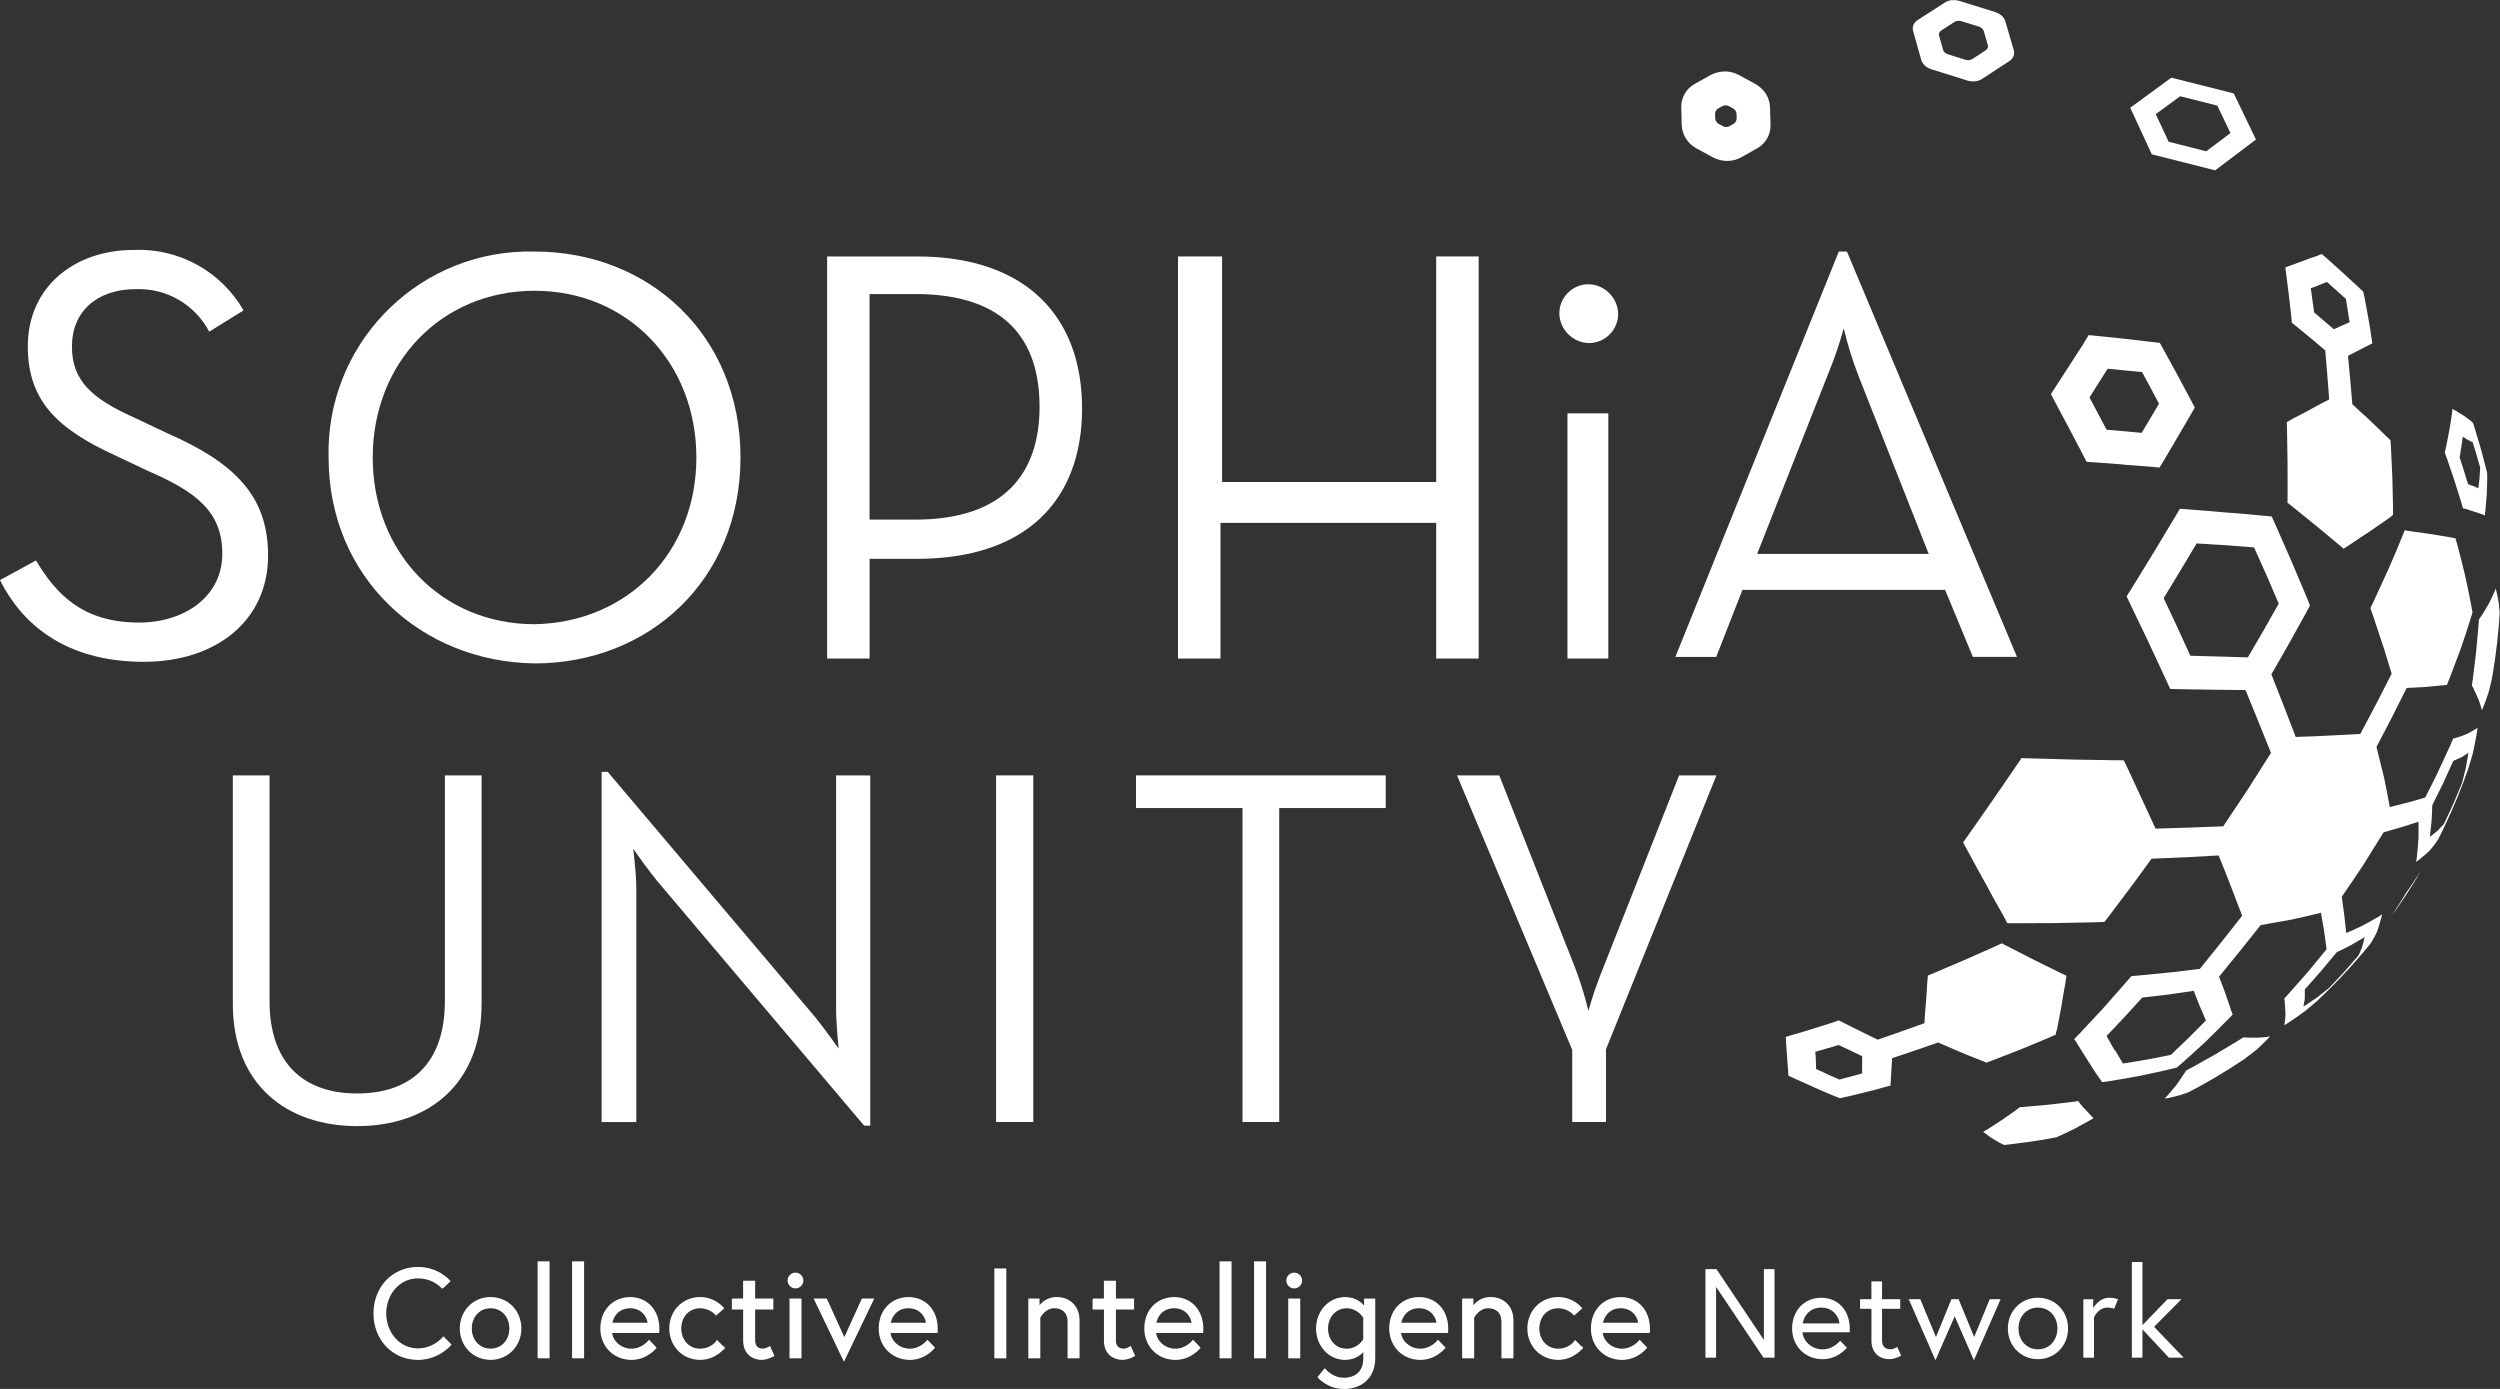
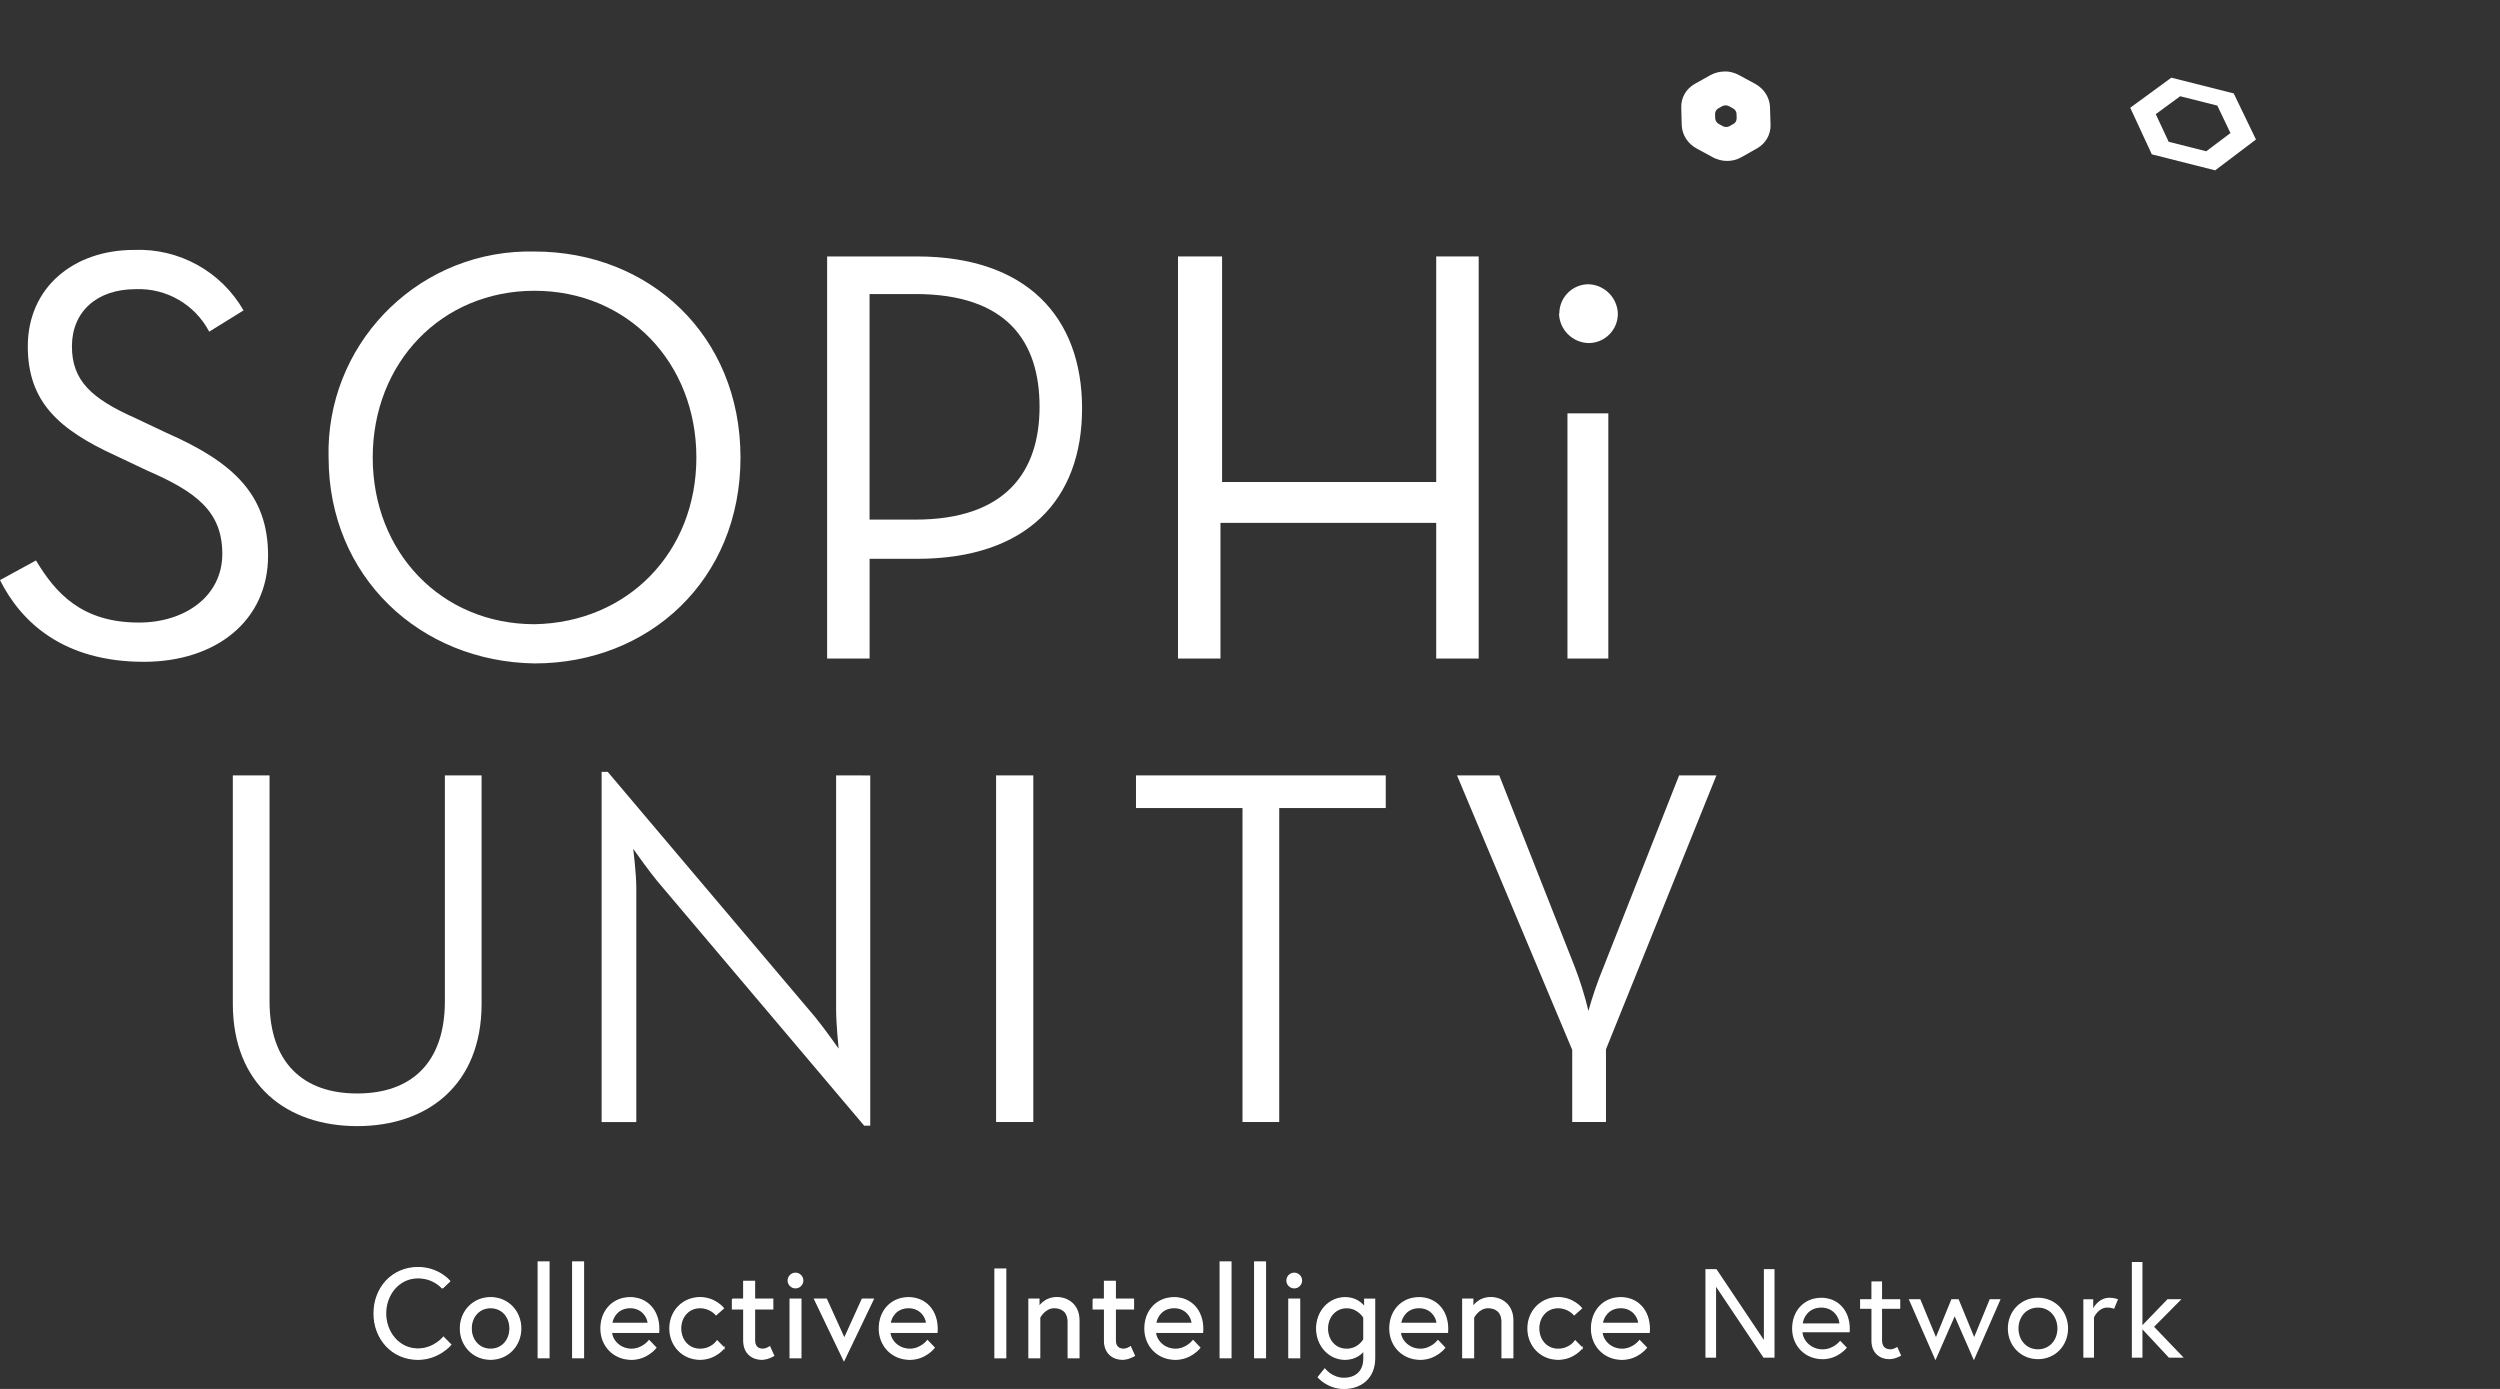
<svg xmlns="http://www.w3.org/2000/svg" id="Calque_2" viewBox="0 0 651.02 361.69">
  <rect x="0" y="0" width="651.02" height="361.69" fill="#333333" stroke="none" />
  <defs>
    <style>.cls-1{stroke:#fff;stroke-miterlimit:10;stroke-width:.35px;}.cls-1,.cls-2{fill:#fff;}.cls-2{stroke-width:0px;}</style>
  </defs>
  <g id="Calque_1-2">
    <g id="Logo_SOPHiA_UNITY">
      <path class="cls-2" d="m0,151.06l9.37-5.11c5.11,8.51,11.92,16.17,26.81,16.17,11.92,0,21.71-6.81,21.71-17.88s-6.81-16.17-19.58-21.71l-8.09-3.83c-14.9-6.81-22.98-14.04-22.98-28.51,0-15.32,11.92-25.11,27.67-25.11,11.69-.47,22.68,5.6,28.51,15.75l-8.94,5.54c-3.71-7.08-11.17-11.39-19.15-11.07-10.21,0-16.6,5.96-16.6,14.9s5.11,13.62,16.6,18.72l8.09,3.83c17.45,7.66,26.39,16.17,26.39,31.92,0,17.03-13.62,27.67-32.35,27.67-20.85,0-31.92-10.21-37.46-21.28" />
      <path class="cls-2" d="m85.56,119.14c-.71-28.91,22.15-52.92,51.06-53.64.86-.02,1.72-.02,2.58,0,29.79,0,53.63,21.71,53.63,53.63s-23.84,53.63-53.63,53.63c-29.8-.43-53.63-22.56-53.63-53.63m95.77,0c0-24.68-17.88-43.41-42.14-43.41s-42.14,18.73-42.14,43.42,17.88,43.41,42.14,43.41c24.26-.43,42.14-18.73,42.14-43.41" />
      <path class="cls-2" d="m215.38,66.78h23.41c28.51,0,42.99,15.75,42.99,39.58s-14.47,39.16-42.99,39.16h-12.34v25.96h-11.06v-104.7Zm22.98,68.53c23.41,0,32.35-12.34,32.35-29.37s-8.51-29.37-32.35-29.37h-11.92v58.74h11.92Z" />
      <polygon class="cls-2" points="307.17 66.78 318.24 66.78 318.24 125.52 374 125.52 374 66.78 385.06 66.78 385.06 171.49 374 171.49 374 136.16 317.82 136.16 317.82 171.49 306.76 171.49 306.76 66.78 307.17 66.78" />
      <rect class="cls-2" x="408.18" y="107.64" width="10.64" height="63.85" />
-       <path class="cls-2" d="m478.84,65.51h2.12l44.28,105.55h-11.49l-7.23-17.45h-52.77l-6.83,17.46h-10.64l42.56-105.55Zm23.41,78.74l-18.3-46.4c-1.55-4.02-2.83-8.15-3.83-12.34-1.16,4.2-2.58,8.32-4.25,12.34l-18.3,46.4h44.68Z" />
-       <path class="cls-2" d="m406.06,81.68c-.02-4.21,3.37-7.64,7.58-7.66h.08c4.18.13,7.53,3.49,7.66,7.66.02,4.21-3.37,7.64-7.58,7.66h-.08c-4.18-.13-7.53-3.49-7.66-7.66" />
+       <path class="cls-2" d="m406.06,81.68c-.02-4.21,3.37-7.64,7.58-7.66c4.18.13,7.53,3.49,7.66,7.66.02,4.21-3.37,7.64-7.58,7.66h-.08c-4.18-.13-7.53-3.49-7.66-7.66" />
      <path class="cls-2" d="m60.63,261.39v-59.47h9.56v58.8c0,16.06,8.76,24.03,22.83,24.03s22.83-7.96,22.83-24.03v-58.8h9.56v59.47c0,21.11-14.07,31.86-32.39,31.86s-32.39-10.75-32.39-31.86" />
      <rect class="cls-2" x="259.39" y="201.92" width="9.69" height="90.26" />
      <polygon class="cls-2" points="323.56 210.42 295.82 210.42 295.82 201.92 360.86 201.92 360.86 210.42 333.12 210.42 333.12 292.18 323.56 292.18 323.56 210.42" />
      <path class="cls-2" d="m224.65,201.92h-6.92v60.93c0,3.85.66,10.22.66,10.22,0,0-3.72-5.31-6.24-8.36l-3.73-4.4-4.69-5.55-30.26-35.77-3.61-4.27-11.6-13.72h-1.59v91.19h9.03v-60.93c0-3.85-.8-10.22-.8-10.22,0,0,1.26,1.8,2.8,3.9,1.11,1.5,2.36,3.16,3.41,4.44,0,0,.01.02.02.03l27.71,32.76,4.62,5.46,21.57,25.5h1.59v-91.19h-1.97Z" />
-       <path class="cls-2" d="m523.7,297.96q2.53-.31,5.06-.66t4.89-.79q.89-.16,1.78-.33.56-.24,1.26-.54,1.8-.83,3.57-1.72,1.74-.94,3.61-1.98.65-.37,1.31-.76-.22-.22-.46-.45-.68-.7-1.39-1.49-.87-.84-1.62-1.8-.26-.36-.52-.72-1,.14-2,.29-2.71.32-5.56.64h0q-2.84.27-5.67.52-.98.07-1.98.15-.62.47-1.26.95-1.79,1.29-3.62,2.52-1.72,1.16-3.47,2.25-.54.35-1.23.72.47.28.8.57.98.76,2.11,1.43.98.6,1.96,1.1.32.16.65.3.89-.09,1.78-.19m22.8-198.24q1.16-1.87,2.35-3.71,2.23.2,4.5.45,2.27.24,4.46.43,1.11,2.06,2.25,4.15s0,0-.01,0q1.08,2.02,2.17,4.08-1.1,1.9-2.23,3.77-1.14,1.9-2.28,3.82-2.27-.23-4.55-.42-2.28-.18-4.59-.39-1.12-2.13-2.24-4.24-1.11-2.09-2.21-4.16,1.17-1.92,2.37-3.79m-3.75-10.49q-1.8,2.8-3.63,5.62-1.87,2.85-3.73,5.76-.65,1.02-1.31,2.03.61,1.13,1.2,2.26,1.73,3.25,3.46,6.5,1.74,3.29,3.46,6.58.57,1.1,1.18,2.29,1.23.07,2.48.16,3.59.3,7.1.53s0,0,.04.05q3.49.26,6.95.52,1.21.1,2.42.22.61-1.04,1.25-2.04,1.74-2.95,3.45-5.88,1.68-2.88,3.35-5.73.56-1.01,1.14-1.95-.59-1.11-1.18-2.24-1.62-3.08-3.34-6.26-1.72-3.13-3.42-6.23-.61-1.1-1.17-2.13-1.19-.17-2.32-.27-3.37-.39-6.8-.79-3.41-.33-6.91-.72-1.25-.14-2.5-.25-.59.97-1.18,1.94m99.99,25.38q.62.3,1.2.62.52,1.7,1,3.27.5,1.71.94,3.3-.07,1.37-.17,2.75-.15,1.23-.3,2.6-.61-.2-1.28-.54-.68-.18-1.42-.51-.51-1.67-1.06-3.48-.54-1.66-1.12-3.45.23-1.38.44-2.76.21-1.25.36-2.65.72.42,1.41.86m.75-4.95q-.86-.69-1.81-1.34-1.02-.61-2.17-1.34-.4-.18-.86-.49-.04.77-.15,1.42-.28,2.04-.64,4.08-.39,2.18-.85,4.34-.17.77-.35,1.54.34.93.67,1.86.93,2.69,1.83,5.4.87,2.73,1.68,5.34.29.97.56,1.94.44.08.88.17,1.2.44,2.3.75,1.01.33,1.92.67.31.11.59.23.08-.76.17-1.51.19-2.12.34-4.1.09-1.97.12-3.96-.02-.76-.02-1.37-.21-.88-.42-1.76-.6-2.32-1.27-4.79-.72-2.45-1.46-4.89-.27-.86-.55-1.72-.26-.24-.54-.47m-75.64,38.94q2.12-3.56,4.22-7.07,3.83.24,7.59.47,3.71.3,7.36.57,1.66,3.69,3.29,7.33s0,0,0,0q1.59,3.68,3.14,7.31-1.95,3.46-3.95,6.98-2.03,3.49-4.09,7.02-3.63-.11-7.33-.22s0,0-.01,0q-3.78-.12-7.64-.21-1.68-3.75-3.41-7.48-1.75-3.78-3.53-7.52,2.18-3.57,4.35-7.19m-8.63,127.33q-3.24.59-6.34,1.04-.99-1.64-2-3.4s0,0-.12.05q-1.06-1.87-2.14-3.83,2.34-2.39,4.59-4.83,2.4-2.57,4.72-5.16,3.47-.41,6.76-.78,3.31-.45,6.65-.97.79,2.14,1.61,4.12.86,1.82,1.54,3.62-2.28,2.33-4.62,4.63-2.28,2.2-4.5,4.3-3.13.67-6.13,1.21h0Zm51.15-22.67q-1.84,1.99-3.83,4.07-1.52,1.25-3.09,2.44-1.74,1.22-3.55,2.38.17-.95.35-2.07h0q-.01-1.1,0-2.39,2.07-2.31,4.2-4.75,2.08-2.47,4.13-4.96,1.9-.87,3.84-1.92,1.79-1.01,3.41-1.99-.28,1.32-.65,2.57-.46,1.18-.93,2.18-1.97,2.3-3.88,4.45m31.75-53.04q-.45,1.93-.98,3.83-1.09,2.66-2.16,5.16-1.18,2.62-2.48,5.35-.72.83-1.61,1.73-.99.85-2.08,1.63.24-1.88.43-3.92.17-2.2.2-4.29,1.44-2.88,2.86-5.79,1.36-2.94,2.62-5.76,1.17-.54,2.19-.98h0q.95-.63,1.74-1.16-.32,2.11-.73,4.2m-38.15-125.97q1.02-.42,2.02-.82,1.23,1.05,2.53,2.24,1.22,1.09,2.43,2.2.22,1.43.48,2.97.25,1.54.48,3.08-1,.43-2.01.89s0,0-.01,0q-1.03.46-2.08.94-1.22-1.02-2.51-2.13-1.35-1.2-2.64-2.28-.17-1.54-.43-3.19h0q-.2-1.54-.43-3.09,1.13-.36,2.18-.8m2.55,29.8q-1.86.93-3.73,1.98s0,0-.01,0q-2.71,1.52-5.57,2.96-.83.47-1.66.93.05,1.22.06,2.33.08,4.01.13,8.04.02,4.05.02,8.23,0,1.21-.02,2.42.86.62,1.74,1.37,2.92,2.36,5.78,4.67,2.8,2.33,5.51,4.58.77.61,1.55,1.33.79-.5,1.59-1,2.63-1.81,5.17-3.45,2.45-1.7,4.81-3.33.67-.45,1.32-1.04,0-1.01,0-2.14-.09-3.91-.18-7.6-.14-3.72-.34-7.46-.09-1.17-.14-2.22-.66-.6-1.37-1.31-2.43-2.4-4.91-4.71-1.82-1.7-3.65-3.34-.53-6.42-1.14-12.63,1.03-.53,2.04-1.04,1.6-.83,3.15-1.63.57-.3,1.15-.59-.14-.98-.29-1.95-.34-2.4-.81-4.92-.44-2.41-.86-4.71-.23-.98-.4-1.85-.71-.68-1.43-1.35-1.93-1.83-3.8-3.51-1.96-1.76-4-3.59-.74-.62-1.56-1.35-.64.17-1.21.47-1.68.5-3.32,1.18-1.76.62-3.57,1.29-.7.27-1.41.55.09.89.25,1.89.36,2.57.65,5.11s0,0-.01,0q.31,2.63.63,5.34.06.96.17,2.03.86.7,1.72,1.4,2.21,1.82,4.36,3.59,1.35,1.16,2.63,2.24.56,6.33,1.03,12.84m-130.53,175.69q-1.6-.71-3.08-1.4-.04-1.08-.07-2.18-.02-1.13-.15-2.31,1.51-.43,3.01-.87,1.61-.43,3.08-.89,1.51.74,3.16,1.48,1.54.72,2.97,1.42,0,1.16-.02,2.3,0,1.11,0,2.2-1.5.42-3.01.82h0q-1.51.39-2.91.77-1.5-.67-2.99-1.33m28.7-8.34q2.24,1.01,4.53,1.98,3.11,1.33,6.3,2.57.94.35,1.76.71.98-.38,2.08-.77,3.5-1.34,6.96-2.72h0q3.41-1.41,7.02-2.92.92-.4,1.95-.86.15-.79.41-1.62.53-2.82,1.09-5.74.46-2.99,1.05-6.14.13-.92.27-1.85-.97-.43-1.83-.88-3.16-1.56-6.43-3.16-3.26-1.67-6.61-3.39-1.04-.49-1.96-1.02-1.09.5-2.19,1.01-3.82,1.69-7.52,3.33-3.7,1.6-7.4,3.16-1.12.44-2.14.89-.08.95-.17,1.9-.16,3.19-.44,6.29h0q-.19,2.14-.29,4.22-6.14,2.23-12.16,4.29-1.51-.74-3.11-1.5-2.49-1.24-5.05-2.52-.99-.5-1.98-1-1.01.32-1.92.67-2.6.81-5.13,1.6-2.45.78-4.93,1.48-.97.27-1.83.55.04.76.08,1.52.12,1.92.27,3.78.06,1.76.28,3.51-.04.64.07,1.28.99.46,1.86.87,2.37,1.1,4.9,2.21,2.29,1.03,4.75,2.05.91.37,1.83.75.86-.2,1.86-.39,2.27-.55,4.65-1.13h0q2.49-.6,4.82-1.26.95-.26,1.9-.52.04-.64.08-1.3.09-1.73.2-3.53.06-1.13.13-2.29,5.92-1.96,12.01-4.1m144.19-94.7c1.11-6.24,1.81-12.51,2.13-18.79q-.08.75-.16,1.5-.04-1.06-.14-2.13-.24-1.52-.58-3.04-.12-.6-.25-1.06-.16.45-.34.89-.68,1.48-1.47,3.09-.91,1.59-1.92,3.14-.33.56-.65.98-.07,1.01-.15,2.04-.28,3.34-.6,6.55-.38,3.35-.82,6.69-.12.88-.26,1.89.23.34.44.83.66,1.35,1.22,2.68.46,1.17.79,2.33.08.32.14.65.24-.55.47-1.12.67-1.7,1.28-3.58.48-1.76.86-3.53s0,0,.02,0m-27.46,63.58c1.85-2.49,3.63-5.05,5.35-7.7,1.71-2.63,3.33-5.32,4.85-8.02-.57,1-.68,1.18-1.41,2.39q-1.31,2.04-2.76,4.16-.44.62-.98,1.38-.38.65-.77,1.3-1.35,2.19-2.67,4.21c-.81,1.16-.93,1.34-1.61,2.26m-17.94,20.2c3.94-3.71,7.72-7.67,11.3-11.85.56-.68.57-.68,1.25-1.48q.48-.59,1.06-1.29.18-.23.36-.49.88-1.42,1.52-2.84.57-1.65,1.08-3.52.11-.47.22-.95-.51.36-.94.6-2.2,1.31-4.51,2.5-1.91.91-3.88,1.73-.43-4.41-1.17-9.42,2.81-4.08,5.55-8.22,2.75-4.33,5.35-8.56,4.87-1.35,9.08-2.76.04,2.14,0,4.24-.15,2.6-.45,5.14-.05.49-.17,1.1.39-.29.78-.59,1.5-1.22,2.77-2.41,1.04-1.16,1.98-2.55.15-.26.3-.53.4-.8.74-1.48c.4-.81.4-.82.85-1.75,2.37-4.97,4.44-10.02,6.22-15.13q.59-1.88,1.11-3.78.6-2.66,1.06-5.36.12-.75.19-1.34-.18.1-.36.21-.99.65-2.18,1.25-1.43.67-3.01,1.11-.42.18-.8.21-.4.95-.8,1.89-1.68,3.71-3.48,7.51-1.47,2.99-2.98,5.94-4.32,1.33-9.25,2.5-.66-3.75-1.47-7.61h0q-.95-3.93-1.99-8.05,4.06-7.66,7.86-15.35,2.26-.16,4.38-.24,2.62-.27,5.04-.46.53-.04,1.05-.08.38-.93.74-1.85,1.51-3.9,2.91-7.7,1.32-3.87,2.51-7.65.26-.85.51-1.7-.16-.87-.31-1.74-.74-3.91-1.59-7.77-.95-3.95-2.01-7.99-.26-.97-.52-1.79-.52-.11-1.04-.21-2.39-.37-4.99-.84-2.78-.42-5.74-.81-.72-.07-1.45-.25-.36.93-.73,1.84-1.67,4.13-3.44,8.13-1.87,4.13-3.83,8.36-.47,1.04-.93,1.96.36.97.72,2.06,1.47,4.37,2.85,8.61h0q1,3.29,1.96,6.4-3.97,7.89-8.16,15.69-3.93.23-8.03.42-4.33.23-8.79.36-3.05-7.97-6.34-16.31,2.03-3.52,4-6.96,2.52-4.47,4.95-8.91.55-1.07,1.1-2.05-.44-1.05-.87-2.19-1.93-4.65-3.94-9.32h0q-2.06-4.78-4.2-9.57-.49-1.05-.98-2.11-1.05-.1-2.11-.19-4.69-.49-9.47-.81-4.93-.47-9.92-.82-1.2-.13-2.38-.19-.62,1.02-1.24,2.09-2.75,4.57-5.55,9.23-2.85,4.69-5.75,9.37-.67,1.05-1.34,2.14.56,1.16,1.11,2.34,2.38,4.95,4.72,9.84,2.27,4.91,4.51,9.71.5,1.12,1.01,2.2,1.17.05,2.34.07,5.04.05,9.94.15,3.71.02,7.34.08,3.43,8.32,6.62,16.36-3.04,4.86-6.14,9.68-3.14,4.77-6.29,9.44-8.63.36-17.63.6-1.54-3.28-3.07-6.66-2.08-4.44-4.18-9.02-.5-1.06-1.02-2.1-1.2-.03-2.43-.03-5.3-.09-10.71-.17-5.42-.15-10.9-.31-1.31-.03-2.59-.07-.73,1.06-1.42,2.1-3.1,4.55-6.22,9.06-3.12,4.45-6.17,8.82-.72,1-1.4,1.98.54,1.06,1.15,2.1,2.35,4.42,4.78,8.73,2.24,4.23,4.6,8.32.52.93.94,1.87,1.25,0,2.42.02,5.24,0,10.44-.04s0,0,0-.01q5.07-.07,10.11-.2,1.22-.06,2.36-.09.67-.89,1.42-1.83,3.07-4.04,6.12-8.14,2.34-3.2,4.74-6.5,8.87-.31,17.47-.84,1.69,4.15,3.24,8.18,1.5,3.83,2.88,7.51-5.52,7.1-11.01,13.84-3.23.38-6.64.82-4.44.45-9.02.88-1.14.13-2.18.19-.65.8-1.41,1.64-3.07,3.51-6.08,6.9-3.05,3.29-6.02,6.45-.69.71-1.39,1.42.47.59.82,1.22,1.56,2.55,3.08,4.91,1.36,2.23,2.8,4.21.3.44.61.87.85-.1,1.84-.26,4.13-.68,8.12-1.42,3.87-.79,7.74-1.7.86-.21,1.72-.43.68-.58,1.35-1.16,2.97-2.63,5.97-5.4,2.91-2.83,5.84-5.8.7-.71,1.39-1.43-.18-.48-.36-.98-.81-2.29-1.63-4.8-.79-1.97-1.56-4.09,5.38-6.52,10.83-13.43,4.19-.72,8.16-1.46h0q3.86-.83,7.55-1.76.93,4.99,1.48,9.48-2.08,2.58-4.21,5.13-2.75,3.2-5.56,6.34-.58.65-1.28,1.4.13.37.14.82.12,1.72.2,3.21-.06,1.33-.25,2.5-.02.21-.05.42.53-.31,1.16-.73,2.27-1.51,4.46-3.14,1.52-1.25,3.01-2.55m-35.06,24.63c5.6-2.84,11.05-6.04,16.29-9.59t-.01-.03q1.47-1.07,2.88-2.21,1.47-1.32,2.75-2.62.43-.44.84-.9-.32.07-.65.14-1.19.17-2.44.22-1.45.05-2.95-.02-.53.01-.94-.06-.87.55-1.62,1.01-2.88,1.76-5.77,3.47-2.8,1.59-5.75,3.22-.9.48-1.8.96-.25.47-.63.99-1.01,1.56-2.09,3.03-1.14,1.37-2.21,2.59-.34.35-.68.68.47-.07.94-.14,1.66-.36,3.14-.76,1.02-.34,2.01-.74-.66.38-1.3.76" />
      <path class="cls-2" d="m449.51,33.07c-.08,0-.15,0-.23-.02-.08,0-.15-.02-.23-.04-.08-.02-.15-.04-.22-.07-.07-.03-.15-.06-.22-.1l-1.02-.56c-.14-.08-.27-.17-.38-.27-.11-.11-.21-.23-.29-.35-.08-.13-.14-.27-.19-.41-.04-.14-.07-.29-.08-.45l-.03-1.11c0-.15.01-.3.05-.45.04-.14.09-.28.17-.41.07-.13.17-.24.27-.35.11-.11.23-.2.37-.27l.98-.55c.07-.04.14-.07.21-.1.07-.03.15-.05.22-.07.08-.02.15-.03.23-.04.08,0,.15-.01.23-.01s.15,0,.23.01c.08.01.15.03.23.04.08.02.15.04.23.07.07.03.15.06.22.1l1.02.55c.14.08.27.17.38.27.11.11.21.22.29.35.08.13.14.27.19.41.04.14.07.29.07.45l.03,1.11c0,.15-.01.3-.05.45-.04.14-.09.28-.17.41-.07.13-.16.25-.27.35-.11.11-.23.2-.37.27l-.99.56c-.07.04-.14.07-.21.1-.07.03-.15.05-.22.07-.08.02-.15.03-.23.04-.08.01-.15.02-.23.02m-.41-14.45c-.32,0-.64.02-.95.06-.32.04-.63.1-.94.18-.31.08-.61.18-.91.29-.3.12-.59.26-.87.41l-4.08,2.28c-.56.32-1.07.7-1.51,1.13-.44.43-.82.92-1.12,1.45-.31.53-.54,1.1-.69,1.69-.15.59-.23,1.21-.21,1.84l.12,4.58c.02.63.12,1.25.31,1.85.18.6.45,1.16.78,1.69.33.53.74,1.02,1.21,1.46.47.44,1,.82,1.58,1.14l4.22,2.29c.29.16.59.3.9.41.31.12.62.22.93.3.32.08.63.14.95.18.32.04.64.06.96.06s.64-.02.96-.06c.32-.04.63-.1.94-.18.31-.08.61-.18.91-.3.3-.12.59-.26.87-.42l4.08-2.3c.57-.32,1.07-.7,1.52-1.14.44-.44.82-.93,1.12-1.46.3-.53.54-1.1.69-1.69.15-.59.22-1.21.2-1.85l-.14-4.58c-.02-.63-.12-1.25-.31-1.84-.19-.59-.45-1.16-.79-1.69-.34-.53-.74-1.02-1.21-1.45-.47-.43-1-.82-1.58-1.13l-4.21-2.28c-.29-.16-.59-.3-.89-.41-.3-.12-.61-.22-.93-.3-.31-.08-.63-.14-.95-.18-.32-.04-.64-.06-.96-.06" />
      <path class="cls-2" d="m574.51,39.39l-9.77-2.47-3.36-7.19,6.35-4.67,9.68,2.44,3.42,7.15-6.32,4.75Zm-9.07-19.17l-10.71,7.84,5.62,12.13,16.5,4.17,10.62-8.03-5.79-12-16.24-4.1" />
-       <path class="cls-2" d="m512.76,15.65c-.08,0-.16.01-.24.01s-.17,0-.25-.01c-.08,0-.17-.02-.25-.04s-.17-.04-.25-.06l-4.48-1.4c-.16-.05-.32-.12-.46-.2-.14-.08-.27-.17-.38-.27-.11-.1-.21-.21-.29-.34-.08-.12-.14-.25-.17-.38l-1.03-3.63c-.04-.13-.05-.27-.05-.4,0-.13.04-.25.08-.37.05-.12.12-.23.21-.34.09-.1.2-.2.32-.28l3.43-2.22c.06-.04.13-.08.2-.11.07-.03.14-.06.21-.08.07-.02.15-.04.23-.06.08-.02.16-.03.24-.04.08,0,.16-.01.24-.01s.17,0,.25.01.17.02.25.04c.08.02.17.04.25.06l4.46,1.39c.16.05.32.12.46.2.14.08.27.17.38.27.11.1.21.21.29.34.08.12.14.25.18.38l1.05,3.62c.04.13.05.26.05.39,0,.13-.03.25-.08.37-.05.12-.12.23-.21.34-.09.1-.2.2-.32.28l-3.43,2.24c-.06.04-.13.08-.2.11-.07.03-.14.06-.22.09-.07.02-.15.05-.23.06s-.16.03-.24.04M508.29.03c-.17.02-.33.04-.49.08-.16.03-.32.08-.47.13-.15.05-.3.11-.44.18-.14.07-.28.14-.41.23l-7.1,4.57c-.26.17-.48.36-.67.58-.18.21-.33.45-.43.69-.1.25-.16.51-.18.77-.02.27.01.54.09.81l2.11,7.51c.08.27.2.54.36.79.16.25.36.48.59.7.23.21.5.4.79.57.29.16.61.3.95.41l9.29,2.91c.17.05.34.1.51.13.17.04.35.06.52.08s.35.03.52.03c.17,0,.34-.01.51-.03.17-.02.33-.04.49-.08s.32-.08.47-.13c.15-.05.3-.11.44-.18.14-.07.28-.15.41-.23l7.1-4.64c.26-.17.48-.36.66-.58.18-.21.32-.45.42-.7.1-.25.16-.51.17-.77.01-.27-.02-.54-.1-.81l-2.18-7.48c-.08-.27-.2-.54-.36-.78-.16-.25-.36-.48-.59-.69s-.5-.4-.79-.56c-.29-.16-.61-.3-.94-.41l-9.21-2.87c-.17-.05-.34-.1-.51-.13-.17-.03-.34-.06-.51-.08-.17-.02-.34-.02-.51-.02s-.34,0-.5.03" />
      <path class="cls-2" d="m115.19,335.43s-2.14-2.7-6.36-2.7c-5.01,0-8.43,4.38-8.43,9.29s3.43,9.29,8.43,9.29c4.18,0,6.65-3.06,6.65-3.06l1.88,1.91s-3.13,3.79-8.53,3.79c-6.65,0-11.4-5.27-11.4-11.93s4.74-11.92,11.4-11.92c5.4,0,8.27,3.52,8.27,3.52l-1.91,1.81Z" />
      <path class="cls-1" d="m115.19,335.43s-2.14-2.7-6.36-2.7c-5.01,0-8.43,4.38-8.43,9.29s3.43,9.29,8.43,9.29c4.18,0,6.65-3.06,6.65-3.06l1.88,1.91s-3.13,3.79-8.53,3.79c-6.65,0-11.4-5.27-11.4-11.93s4.74-11.92,11.4-11.92c5.4,0,8.27,3.52,8.27,3.52l-1.91,1.81Z" />
      <path class="cls-2" d="m135.59,345.94c0,4.48-3.36,8-7.84,8s-7.84-3.52-7.84-8,3.36-8,7.84-8,7.84,3.52,7.84,8m-2.77,0c0-3-2.01-5.43-5.07-5.43s-5.07,2.44-5.07,5.43,2.01,5.43,5.07,5.43,5.07-2.44,5.07-5.43" />
      <path class="cls-1" d="m135.59,345.94c0,4.48-3.36,8-7.84,8s-7.84-3.52-7.84-8,3.36-8,7.84-8,7.84,3.52,7.84,8Zm-2.77,0c0-3-2.01-5.43-5.07-5.43s-5.07,2.44-5.07,5.43,2.01,5.43,5.07,5.43,5.07-2.44,5.07-5.43Z" />
      <rect class="cls-2" x="140.17" y="328.64" width="2.77" height="24.9" />
      <rect class="cls-1" x="140.17" y="328.64" width="2.77" height="24.9" />
      <rect class="cls-2" x="149.16" y="328.64" width="2.77" height="24.9" />
      <rect class="cls-1" x="149.16" y="328.64" width="2.77" height="24.9" />
      <path class="cls-2" d="m171.53,346.04c0,.3,0,.53-.03.89h-12.29c.16,2.31,2.37,4.45,5.24,4.45s4.58-2.24,4.58-2.24l1.74,1.81s-2.3,3-6.32,3c-4.61,0-7.94-3.49-7.94-8s3.03-8,7.61-8c4.25,0,7.41,3.19,7.41,8.1m-2.7-1.42c-.1-1.71-1.65-4.12-4.71-4.12-3.29,0-4.65,2.54-4.84,4.12h9.55Z" />
      <path class="cls-1" d="m171.53,346.04c0,.3,0,.53-.03.89h-12.29c.16,2.31,2.37,4.45,5.24,4.45s4.58-2.24,4.58-2.24l1.74,1.81s-2.3,3-6.32,3c-4.61,0-7.94-3.49-7.94-8s3.03-8,7.61-8c4.25,0,7.41,3.19,7.41,8.1Zm-2.7-1.42c-.1-1.71-1.65-4.12-4.71-4.12-3.29,0-4.65,2.54-4.84,4.12h9.55Z" />
      <path class="cls-2" d="m188.53,351.01s-2.21,2.93-6.23,2.93c-4.48,0-7.84-3.52-7.84-8s3.36-8,7.84-8c3.89,0,6.06,2.73,6.06,2.73l-1.88,1.68s-1.48-1.84-4.18-1.84c-3.06,0-5.07,2.44-5.07,5.43s2.01,5.44,5.07,5.44,4.45-2.17,4.45-2.17l1.78,1.81Z" />
      <path class="cls-1" d="m188.53,351.01s-2.21,2.93-6.23,2.93c-4.48,0-7.84-3.52-7.84-8s3.36-8,7.84-8c3.89,0,6.06,2.73,6.06,2.73l-1.88,1.68s-1.48-1.84-4.18-1.84c-3.06,0-5.07,2.44-5.07,5.43s2.01,5.44,5.07,5.44,4.45-2.17,4.45-2.17l1.78,1.81Z" />
      <path class="cls-2" d="m190.74,338.33h2.96v-4.65h2.77v4.65h4.74v2.5h-4.74v8.2c0,1.48.72,2.34,2.21,2.34.86,0,1.75-.62,1.75-.62l1.02,2.27c-1.32.72-2.27.92-3.16.92-2.17,0-4.58-1.42-4.58-4.78v-8.33h-2.96v-2.5Z" />
      <path class="cls-1" d="m190.74,338.33h2.96v-4.65h2.77v4.65h4.74v2.5h-4.74v8.2c0,1.48.72,2.34,2.21,2.34.86,0,1.75-.62,1.75-.62l1.02,2.27c-1.32.72-2.27.92-3.16.92-2.17,0-4.58-1.42-4.58-4.78v-8.33h-2.96v-2.5Z" />
      <path class="cls-2" d="m207.15,331.58c1.02,0,1.88.86,1.88,1.88s-.86,1.88-1.88,1.88-1.88-.86-1.88-1.88.86-1.88,1.88-1.88m-1.38,6.75h2.77v15.22h-2.77v-15.22Z" />
      <path class="cls-1" d="m207.15,331.58c1.02,0,1.88.86,1.88,1.88s-.86,1.88-1.88,1.88-1.88-.86-1.88-1.88.86-1.88,1.88-1.88Zm-1.38,6.75h2.77v15.22h-2.77v-15.22Z" />
      <polygon class="cls-2" points="215.19 338.33 219.87 348.64 224.55 338.33 227.38 338.33 219.77 354.21 212.16 338.33 215.19 338.33" />
      <polygon class="cls-1" points="215.19 338.33 219.87 348.64 224.55 338.33 227.38 338.33 219.77 354.21 212.16 338.33 215.19 338.33" />
      <path class="cls-2" d="m244.02,346.04c0,.3,0,.53-.03.89h-12.29c.16,2.31,2.37,4.45,5.24,4.45s4.58-2.24,4.58-2.24l1.74,1.81s-2.3,3-6.32,3c-4.61,0-7.94-3.49-7.94-8s3.03-8,7.61-8c4.25,0,7.41,3.19,7.41,8.1m-2.7-1.42c-.1-1.71-1.65-4.12-4.71-4.12-3.29,0-4.65,2.54-4.84,4.12h9.55Z" />
      <path class="cls-1" d="m244.02,346.04c0,.3,0,.53-.03.89h-12.29c.16,2.31,2.37,4.45,5.24,4.45s4.58-2.24,4.58-2.24l1.74,1.81s-2.3,3-6.32,3c-4.61,0-7.94-3.49-7.94-8s3.03-8,7.61-8c4.25,0,7.41,3.19,7.41,8.1Zm-2.7-1.42c-.1-1.71-1.65-4.12-4.71-4.12-3.29,0-4.65,2.54-4.84,4.12h9.55Z" />
      <rect class="cls-2" x="259.11" y="330.49" width="2.77" height="23.06" />
      <rect class="cls-1" x="259.11" y="330.49" width="2.77" height="23.06" />
      <path class="cls-2" d="m280.95,343.76v9.78h-2.77v-9.32c0-2.6-1.61-3.72-3.66-3.72-2.47,0-3.79,2.57-3.79,2.57v10.47h-2.77v-15.22h2.57v2.14s1.38-2.53,4.68-2.53c3.03,0,5.73,2.07,5.73,5.83" />
      <path class="cls-1" d="m280.95,343.76v9.78h-2.77v-9.32c0-2.6-1.61-3.72-3.66-3.72-2.47,0-3.79,2.57-3.79,2.57v10.47h-2.77v-15.22h2.57v2.14s1.38-2.53,4.68-2.53c3.03,0,5.73,2.07,5.73,5.83Z" />
      <path class="cls-2" d="m284.68,338.33h2.96v-4.65h2.77v4.65h4.74v2.5h-4.74v8.2c0,1.48.72,2.34,2.21,2.34.86,0,1.75-.62,1.75-.62l1.02,2.27c-1.32.72-2.27.92-3.16.92-2.17,0-4.58-1.42-4.58-4.78v-8.33h-2.96v-2.5Z" />
      <path class="cls-1" d="m284.68,338.33h2.96v-4.65h2.77v4.65h4.74v2.5h-4.74v8.2c0,1.48.72,2.34,2.21,2.34.86,0,1.75-.62,1.75-.62l1.02,2.27c-1.32.72-2.27.92-3.16.92-2.17,0-4.58-1.42-4.58-4.78v-8.33h-2.96v-2.5Z" />
      <path class="cls-2" d="m313.18,346.04c0,.3,0,.53-.03.89h-12.29c.17,2.31,2.37,4.45,5.24,4.45s4.58-2.24,4.58-2.24l1.74,1.81s-2.3,3-6.32,3c-4.61,0-7.94-3.49-7.94-8s3.03-8,7.61-8c4.25,0,7.41,3.19,7.41,8.1m-2.7-1.42c-.1-1.71-1.65-4.12-4.71-4.12-3.29,0-4.64,2.54-4.84,4.12h9.55Z" />
      <path class="cls-1" d="m313.18,346.04c0,.3,0,.53-.03.89h-12.29c.17,2.31,2.37,4.45,5.24,4.45s4.58-2.24,4.58-2.24l1.74,1.81s-2.3,3-6.32,3c-4.61,0-7.94-3.49-7.94-8s3.03-8,7.61-8c4.25,0,7.41,3.19,7.41,8.1Zm-2.7-1.42c-.1-1.71-1.65-4.12-4.71-4.12-3.29,0-4.64,2.54-4.84,4.12h9.55Z" />
      <rect class="cls-2" x="317.76" y="328.64" width="2.77" height="24.9" />
      <rect class="cls-1" x="317.76" y="328.64" width="2.77" height="24.9" />
      <rect class="cls-2" x="326.75" y="328.64" width="2.77" height="24.9" />
      <rect class="cls-1" x="326.75" y="328.64" width="2.77" height="24.9" />
      <path class="cls-2" d="m337.03,331.58c1.02,0,1.88.86,1.88,1.88s-.86,1.88-1.88,1.88-1.88-.86-1.88-1.88.85-1.88,1.88-1.88m-1.38,6.75h2.77v15.22h-2.77v-15.22Z" />
      <path class="cls-1" d="m337.03,331.58c1.02,0,1.88.86,1.88,1.88s-.86,1.88-1.88,1.88-1.88-.86-1.88-1.88.85-1.88,1.88-1.88Zm-1.38,6.75h2.77v15.22h-2.77v-15.22Z" />
      <path class="cls-2" d="m355.18,351.64c-.53.69-2.11,2.31-4.91,2.31-4.12,0-7.38-3.52-7.38-8s3.26-8,7.38-8c3.66,0,5.14,2.6,5.14,2.6v-2.21h2.54v15.28c0,5.27-3.59,7.91-8,7.91-4.18,0-6.65-2.9-6.65-2.9l1.68-2.08s1.85,2.4,4.97,2.4,5.24-1.78,5.24-5.2v-2.11Zm0-8.56s-1.48-2.57-4.48-2.57-5.04,2.44-5.04,5.44,1.94,5.43,5.04,5.43,4.48-2.57,4.48-2.57v-5.73Z" />
      <path class="cls-1" d="m355.18,351.64c-.53.69-2.11,2.31-4.91,2.31-4.12,0-7.38-3.52-7.38-8s3.26-8,7.38-8c3.66,0,5.14,2.6,5.14,2.6v-2.21h2.54v15.28c0,5.27-3.59,7.91-8,7.91-4.18,0-6.65-2.9-6.65-2.9l1.68-2.08s1.85,2.4,4.97,2.4,5.24-1.78,5.24-5.2v-2.11Zm0-8.56s-1.48-2.57-4.48-2.57-5.04,2.44-5.04,5.44,1.94,5.43,5.04,5.43,4.48-2.57,4.48-2.57v-5.73Z" />
-       <path class="cls-2" d="m376.96,346.04c0,.3,0,.53-.03.89h-12.29c.17,2.31,2.37,4.45,5.24,4.45s4.58-2.24,4.58-2.24l1.74,1.81s-2.3,3-6.32,3c-4.61,0-7.94-3.49-7.94-8s3.03-8,7.61-8c4.25,0,7.41,3.19,7.41,8.1m-2.7-1.42c-.1-1.71-1.65-4.12-4.71-4.12-3.29,0-4.64,2.54-4.84,4.12h9.55Z" />
      <path class="cls-1" d="m376.96,346.04c0,.3,0,.53-.03.89h-12.29c.17,2.31,2.37,4.45,5.24,4.45s4.58-2.24,4.58-2.24l1.74,1.81s-2.3,3-6.32,3c-4.61,0-7.94-3.49-7.94-8s3.03-8,7.61-8c4.25,0,7.41,3.19,7.41,8.1Zm-2.7-1.42c-.1-1.71-1.65-4.12-4.71-4.12-3.29,0-4.64,2.54-4.84,4.12h9.55Z" />
      <path class="cls-2" d="m393.93,343.76v9.78h-2.77v-9.32c0-2.6-1.61-3.72-3.66-3.72-2.47,0-3.79,2.57-3.79,2.57v10.47h-2.77v-15.22h2.57v2.14s1.38-2.53,4.68-2.53c3.03,0,5.73,2.07,5.73,5.83" />
      <path class="cls-1" d="m393.93,343.76v9.78h-2.77v-9.32c0-2.6-1.61-3.72-3.66-3.72-2.47,0-3.79,2.57-3.79,2.57v10.47h-2.77v-15.22h2.57v2.14s1.38-2.53,4.68-2.53c3.03,0,5.73,2.07,5.73,5.83Z" />
      <path class="cls-2" d="m411.98,351.01s-2.21,2.93-6.23,2.93c-4.48,0-7.84-3.52-7.84-8s3.36-8,7.84-8c3.89,0,6.06,2.73,6.06,2.73l-1.88,1.68s-1.48-1.84-4.18-1.84c-3.06,0-5.07,2.44-5.07,5.43s2.01,5.44,5.07,5.44,4.45-2.17,4.45-2.17l1.78,1.81Z" />
      <path class="cls-1" d="m411.98,351.01s-2.21,2.93-6.23,2.93c-4.48,0-7.84-3.52-7.84-8s3.36-8,7.84-8c3.89,0,6.06,2.73,6.06,2.73l-1.88,1.68s-1.48-1.84-4.18-1.84c-3.06,0-5.07,2.44-5.07,5.43s2.01,5.44,5.07,5.44,4.45-2.17,4.45-2.17l1.78,1.81Z" />
      <path class="cls-2" d="m429.48,346.04c0,.3,0,.53-.03.89h-12.29c.17,2.31,2.37,4.45,5.24,4.45s4.58-2.24,4.58-2.24l1.74,1.81s-2.3,3-6.32,3c-4.61,0-7.94-3.49-7.94-8s3.03-8,7.61-8c4.25,0,7.41,3.19,7.41,8.1m-2.7-1.42c-.1-1.71-1.65-4.12-4.71-4.12-3.29,0-4.64,2.54-4.84,4.12h9.55Z" />
      <path class="cls-1" d="m429.48,346.04c0,.3,0,.53-.03.89h-12.29c.17,2.31,2.37,4.45,5.24,4.45s4.58-2.24,4.58-2.24l1.74,1.81s-2.3,3-6.32,3c-4.61,0-7.94-3.49-7.94-8s3.03-8,7.61-8c4.25,0,7.41,3.19,7.41,8.1Zm-2.7-1.42c-.1-1.71-1.65-4.12-4.71-4.12-3.29,0-4.64,2.54-4.84,4.12h9.55Z" />
      <polygon class="cls-2" points="446.98 330.49 459.33 348.94 459.33 330.49 462.1 330.49 462.1 353.55 459.23 353.55 446.88 335.1 446.88 353.55 444.11 353.55 444.11 330.49 446.98 330.49" />
      <path class="cls-2" d="m481.7,346.04c0,.3,0,.53-.03.89h-12.29c.17,2.31,2.37,4.45,5.24,4.45s4.58-2.24,4.58-2.24l1.74,1.81s-2.3,3-6.32,3c-4.61,0-7.94-3.49-7.94-8s3.03-8,7.61-8c4.25,0,7.41,3.19,7.41,8.1m-2.7-1.42c-.1-1.71-1.65-4.12-4.71-4.12-3.29,0-4.64,2.54-4.84,4.12h9.55Z" />
      <path class="cls-2" d="m484.37,338.33h2.96v-4.65h2.77v4.65h4.74v2.5h-4.74v8.2c0,1.48.72,2.34,2.21,2.34.86,0,1.75-.62,1.75-.62l1.02,2.27c-1.32.72-2.27.92-3.16.92-2.17,0-4.58-1.42-4.58-4.78v-8.33h-2.96v-2.5Z" />
      <polygon class="cls-2" points="500.06 338.33 504.14 348.18 508.16 338.33 510.04 338.33 514.09 348.18 518.14 338.33 520.97 338.33 514.02 354.21 509.02 342.78 504.01 354.21 497.06 338.33 500.06 338.33" />
      <path class="cls-2" d="m538.54,345.94c0,4.48-3.36,8-7.84,8s-7.84-3.52-7.84-8,3.36-8,7.84-8,7.84,3.52,7.84,8m-2.77,0c0-3-2.01-5.43-5.07-5.43s-5.07,2.44-5.07,5.43,2.01,5.43,5.07,5.43,5.07-2.44,5.07-5.43" />
      <path class="cls-2" d="m551.55,338.33l-1.02,2.5s-.59-.33-1.75-.33c-2.41,0-3.49,2.57-3.49,2.57v10.48h-2.77v-15.22h2.57v2.34s1.35-2.73,4.25-2.73c1.25,0,2.21.4,2.21.4" />
      <polygon class="cls-2" points="557.91 346.17 557.91 353.55 555.15 353.55 555.15 328.64 557.91 328.64 557.91 345.08 564.43 338.33 568.06 338.33 560.94 345.51 568.65 353.55 564.8 353.55 557.91 346.17" />
      <path class="cls-2" d="m437.25,201.92l-18.87,47.86-.83,2.11c-1.53,3.7-2.84,7.5-3.91,11.36-.92-3.86-2.1-7.66-3.52-11.36l-.83-2.11-16.01-40.6-2.86-7.26h-11l22.59,53.83,7.41,17.65v18.77h8.79v-18.93l7.05-17.49,21.71-53.83h-9.71Z" />
    </g>
  </g>
</svg>